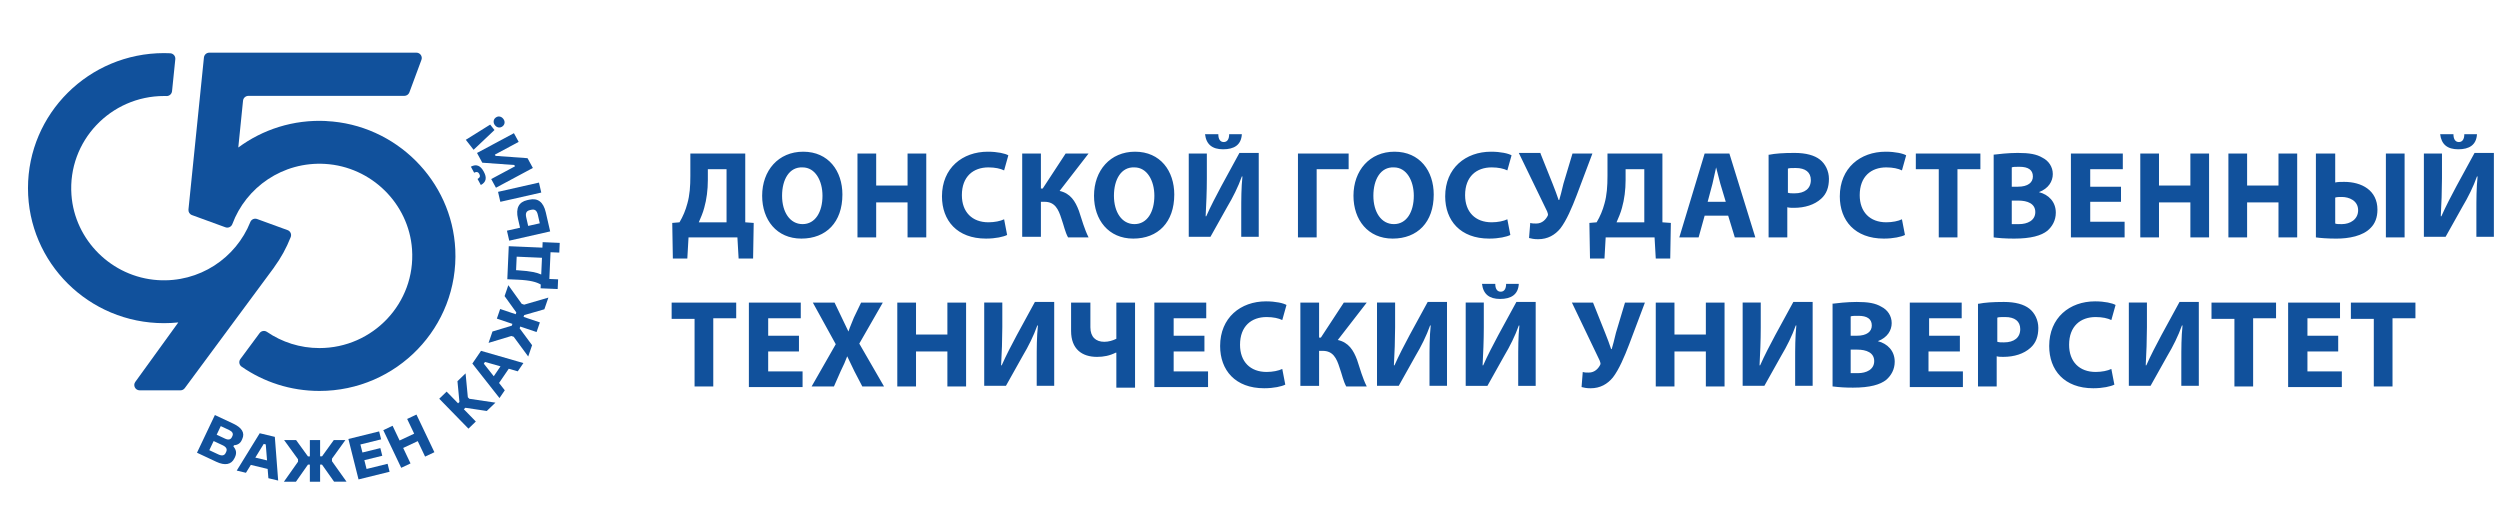
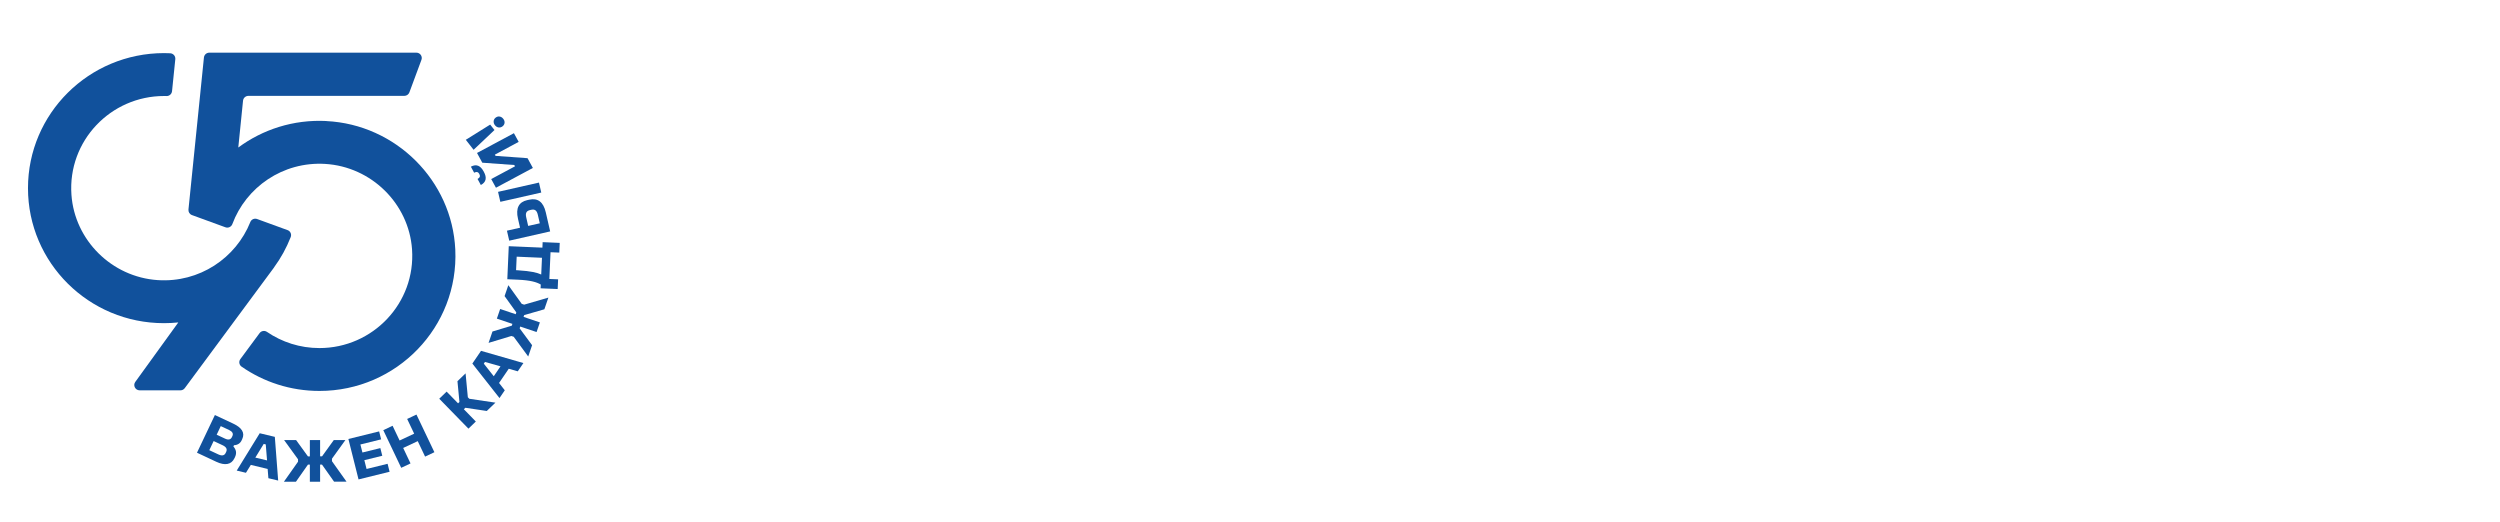
<svg xmlns="http://www.w3.org/2000/svg" width="1670" height="349" viewBox="0 0 1670 349" fill="none">
-   <path d="M497.828 102.55V148.506L503.473 148.911L503.068 172.693H493.397L492.587 158.583H459.935L459.131 172.693H449.466L449.061 148.911L453.903 148.506C456.225 144.607 457.987 140.4 459.137 136.01C460.758 130.364 461.156 124.319 461.156 117.463V102.55H497.828ZM472.84 120.287C472.84 126.737 472.03 133.187 470.422 138.833C469.612 142.056 468.005 145.689 466.796 148.506H485.334V113.032H472.84V120.28V120.287ZM562.727 129.953C562.727 148.5 551.847 159.381 535.322 159.381C518.79 159.381 509.119 146.885 509.119 130.763C509.119 113.83 520.005 101.335 536.531 101.335C553.455 101.335 562.727 114.235 562.727 129.953ZM522.423 130.763C522.423 141.644 527.657 149.709 536.126 149.709C544.588 149.709 549.423 141.644 549.423 130.763C549.423 120.685 544.588 111.817 536.126 111.817C527.258 111.412 522.423 119.875 522.423 130.763ZM585.291 102.55V123.914H606.253V102.55H618.747V158.583H606.247V135.2H585.285V158.583H572.791V102.556H585.285L585.291 102.55ZM672.76 156.963C670.343 158.172 665.102 159.381 658.653 159.381C639.31 159.381 629.234 147.291 629.234 131.162C629.234 112.216 642.937 101.335 659.861 101.335C666.311 101.335 671.551 102.544 673.57 103.753L670.748 113.83C668.33 112.621 664.703 111.817 660.266 111.817C650.19 111.817 642.532 117.862 642.532 130.358C642.532 141.644 649.387 148.493 660.266 148.493C664.298 148.493 668.33 147.689 670.748 146.48L672.76 156.963ZM695.324 102.55V125.933H696.533L711.85 102.55H727.166L707.818 127.541C715.077 129.161 718.299 134.396 720.717 140.846C722.736 146.892 724.343 152.937 727.166 158.583H713.463C711.451 154.956 710.641 150.519 709.033 146.088C707.014 139.637 704.596 134.801 697.742 134.801H695.324V158.178H682.83V102.55H695.324ZM784.414 129.953C784.414 148.5 773.534 159.381 757.008 159.381C740.483 159.381 730.805 146.885 730.805 130.763C730.805 113.83 741.691 101.335 758.217 101.335C775.141 101.335 784.414 114.235 784.414 129.953ZM744.109 130.763C744.109 141.644 749.35 149.709 757.812 149.709C766.274 149.709 771.116 141.644 771.116 130.763C771.116 120.685 766.274 111.817 757.812 111.817C748.945 111.412 744.109 119.875 744.109 130.763ZM806.173 102.55V119.078C806.173 127.946 805.768 136.814 805.37 144.474H805.768C808.591 138.023 812.623 130.364 815.851 124.319L827.939 102.145H840.838V158.178H829.148V141.65C829.148 133.187 829.148 125.528 829.952 117.869H829.553C827.136 124.724 823.503 131.978 819.876 138.023L808.591 158.178H794.085V102.55H806.173ZM813.832 89.649C813.832 92.871 815.041 94.884 817.458 94.884C819.876 94.884 821.085 92.871 821.085 89.649H829.553C829.148 96.904 824.313 99.727 817.06 99.727C809.8 99.727 805.768 96.499 804.964 89.649H813.832ZM900.89 102.55V113.032H879.529V158.589H867.035V102.55H900.89ZM957.726 129.953C957.726 148.5 946.84 159.381 930.314 159.381C913.789 159.381 904.118 146.885 904.118 130.763C904.118 113.83 914.998 101.335 931.523 101.335C948.454 101.335 957.726 114.235 957.726 129.953ZM917.415 130.763C917.415 141.644 922.656 149.709 931.124 149.709C939.586 149.709 944.422 141.644 944.422 130.763C944.422 120.685 939.586 111.817 931.124 111.817C922.257 111.412 917.415 119.875 917.415 130.763ZM1008.92 156.963C1006.5 158.172 1001.26 159.381 994.809 159.381C975.46 159.381 965.384 147.291 965.384 131.162C965.384 112.216 979.087 101.335 996.017 101.335C1002.47 101.335 1007.71 102.544 1009.72 103.753L1006.9 113.83C1004.48 112.621 1000.85 111.817 996.416 111.817C986.34 111.817 978.682 117.862 978.682 130.358C978.682 141.644 985.536 148.493 996.416 148.493C1000.45 148.493 1004.48 147.689 1006.9 146.48L1008.92 156.963ZM1029.06 102.55L1037.13 122.711C1038.73 126.737 1039.95 129.965 1041.16 133.592H1041.56C1042.37 131.174 1043.17 127.547 1044.38 122.705L1050.42 102.55H1063.73L1053.25 130.37C1050.02 138.833 1046.39 147.297 1042.37 152.538C1038.73 156.975 1033.9 159.792 1027.45 159.792C1024.63 159.792 1023.02 159.393 1021.4 158.988L1022.21 148.911C1023.42 149.316 1024.63 149.316 1026.24 149.316C1030.27 149.316 1032.69 146.493 1033.9 144.075C1034.3 143.265 1033.9 142.461 1033.5 141.252L1014.55 102.151H1029.06V102.55ZM1110.49 102.55V148.506L1116.13 148.911L1115.72 172.693H1106.05L1105.25 158.583H1072.59L1071.79 172.693H1062.12L1061.71 148.911L1066.55 148.506C1068.87 144.607 1070.64 140.401 1071.79 136.01C1073.4 130.364 1073.8 124.319 1073.8 117.463V102.55H1110.49ZM1085.9 120.287C1085.9 126.737 1085.09 133.187 1083.48 138.833C1082.67 142.056 1081.06 145.689 1079.85 148.506H1098.39V113.032H1085.9V120.28V120.287ZM1138.7 144.068L1134.67 158.589H1121.77L1138.7 102.55H1155.23L1172.56 158.583H1158.85L1154.42 144.068H1138.7ZM1152.81 134.801L1149.18 122.711C1148.38 119.483 1147.17 115.045 1146.36 111.823C1145.56 115.045 1144.75 119.483 1143.94 122.705L1140.72 134.795L1152.81 134.801ZM1181.82 103.36C1185.86 102.55 1191.1 102.151 1198.75 102.151C1206.41 102.151 1212.06 103.759 1215.68 106.582C1219.31 109.405 1221.73 114.248 1221.73 119.483C1221.73 125.129 1220.12 129.56 1216.49 132.788C1212.06 136.814 1205.61 138.833 1198.35 138.833C1196.74 138.833 1195.13 138.833 1193.92 138.428V158.583H1181.42V103.36H1181.82ZM1194.32 128.756C1195.53 129.155 1196.74 129.155 1198.75 129.155C1205.61 129.155 1209.64 125.933 1209.64 120.287C1209.64 115.052 1206.01 112.228 1199.56 112.228C1197.14 112.228 1195.13 112.228 1194.32 112.627V128.756ZM1272.51 156.963C1270.1 158.172 1264.86 159.381 1258.41 159.381C1239.06 159.381 1228.99 147.291 1228.99 131.162C1228.99 112.216 1242.69 101.335 1259.62 101.335C1266.07 101.335 1271.31 102.544 1273.32 103.753L1270.5 113.83C1268.08 112.621 1264.46 111.817 1260.02 111.817C1249.94 111.817 1242.29 117.862 1242.29 130.358C1242.29 141.644 1249.14 148.493 1260.02 148.493C1264.05 148.493 1268.08 147.689 1270.5 146.48L1272.51 156.963ZM1295.09 113.032H1279.77V102.55H1322.9V113.032H1307.58V158.589H1295.09V113.032ZM1331.36 103.36C1334.59 102.955 1341.44 102.151 1347.89 102.151C1355.55 102.151 1360.38 102.955 1364.41 105.373C1368.45 107.386 1371.27 111.418 1371.27 116.254C1371.27 121.097 1368.45 125.933 1362 128.351C1368.45 129.965 1373.28 134.801 1373.28 142.062C1373.28 147.297 1370.86 151.329 1367.64 154.152C1363.61 157.374 1356.76 159.387 1345.47 159.387C1339.43 159.387 1334.59 158.988 1331.77 158.583V103.36H1331.36ZM1343.86 124.724H1347.89C1354.74 124.724 1357.97 121.901 1357.97 117.869C1357.97 113.438 1354.74 111.418 1349.1 111.418C1346.28 111.418 1344.67 111.418 1343.86 111.823V124.724ZM1343.86 149.715H1348.7C1354.34 149.715 1359.58 147.297 1359.58 141.657C1359.58 136.01 1354.34 133.991 1348.29 133.991H1343.86V149.715ZM1416.83 134.801H1396.27V148.101H1419.24V158.583H1383.37V102.556H1418.04V113.026H1396.27V124.724H1416.83V134.801ZM1442.21 102.55V123.914H1463.17V102.55H1475.66V158.583H1463.17V135.2H1442.21V158.583H1429.71V102.556L1442.21 102.55ZM1501.07 102.55V123.914H1522.03V102.55H1534.52V158.583H1522.03V135.2H1501.07V158.583H1488.57V102.556L1501.07 102.55ZM1559.92 102.55V121.901C1561.52 121.496 1563.94 121.496 1565.96 121.496C1577.65 121.496 1588.13 127.142 1588.13 140.043C1588.13 145.278 1586.52 149.31 1583.7 152.133C1578.45 157.779 1568.78 159.393 1560.72 159.393C1554.68 159.393 1549.83 158.988 1547.02 158.583V102.556L1559.92 102.55ZM1559.92 149.31C1560.72 149.715 1562.33 149.715 1564.35 149.715C1569.99 149.715 1575.23 146.493 1575.23 140.441C1575.23 133.991 1569.18 131.573 1564.35 131.573C1562.73 131.573 1561.13 131.573 1559.92 131.978V149.31ZM1606.27 102.55V158.583H1593.77V102.556L1606.27 102.55ZM1631.24 102.55V119.078C1631.19 127.548 1630.93 136.017 1630.44 144.474H1630.84C1633.66 138.023 1637.69 130.364 1640.92 124.319L1653.01 102.145H1665.91V158.178H1654.22V141.65C1654.22 133.187 1654.22 125.528 1655.03 117.869H1654.62C1652.2 124.724 1648.58 131.978 1644.95 138.023L1633.66 158.178H1619.15V102.55H1631.24ZM1638.9 89.649C1638.9 92.871 1640.11 94.884 1642.53 94.884C1644.95 94.884 1646.16 92.871 1646.16 89.649H1654.62C1654.22 96.904 1649.38 99.727 1642.13 99.727C1634.87 99.727 1630.84 96.499 1630.03 89.649H1638.9ZM463.973 213.002H448.656V202.121H491.783V212.597H476.467V258.154H463.973V213.002ZM533.702 234.771H513.144V248.077H536.119V258.553H500.252V202.121H534.917V212.597H513.151V224.289H533.708L533.702 234.771ZM576.025 258.154L570.778 248.077C568.765 244.045 567.557 241.221 565.943 237.999C564.734 241.221 563.525 244.045 561.512 248.077L557.075 258.154H542.164L558.284 229.935L542.968 202.121H557.48L562.316 212.198C563.93 215.42 565.139 218.243 566.753 221.465C567.962 217.838 569.17 215.42 570.379 212.198L575.215 202.121H589.721L574.006 229.53L590.531 258.154H576.025ZM611.899 202.121V223.485H632.855V202.121H645.349V258.148H632.855V234.771H611.899V258.154H599.392V202.121H611.899ZM669.545 202.108V218.636C669.499 227.107 669.231 235.575 668.741 244.032H669.146C671.963 237.582 675.994 229.922 679.222 223.877L691.311 201.703H704.21V257.737H692.52V241.209C692.52 232.746 692.52 225.086 693.33 217.427H692.925C690.507 224.282 686.881 231.537 683.254 237.582L671.963 257.737H657.456V202.108H669.545ZM728.381 202.121V218.649C728.381 225.099 732.008 228.321 737.654 228.321C740.476 228.321 743.293 227.511 745.717 226.308V202.121H758.211V258.958H745.717V235.575H745.312C741.28 237.594 737.248 238.398 732.818 238.398C722.742 238.398 715.482 233.163 715.482 221.067V202.121H728.381ZM804.559 234.771H784.002V248.077H806.977V258.553H771.103V202.121H805.768V212.597H784.002V224.289H804.559V234.771ZM858.573 256.933C856.155 258.142 850.914 259.351 844.465 259.351C825.117 259.351 815.041 247.26 815.041 231.132C815.041 212.186 828.743 201.304 845.674 201.304C852.123 201.304 857.364 202.514 859.377 203.723L856.554 213.8C854.136 212.591 850.509 211.787 846.079 211.787C835.997 211.787 828.338 217.832 828.338 230.328C828.338 241.614 835.193 248.463 846.079 248.463C850.104 248.463 854.136 247.659 856.554 246.45L858.573 256.933ZM881.149 202.121V225.498H882.358L897.674 202.121H912.991L893.643 227.112C900.896 228.726 904.124 233.967 906.542 240.417C908.554 246.463 910.168 252.508 912.991 258.154H899.282C897.269 254.521 896.466 250.09 894.852 245.652C892.833 239.202 890.415 234.372 883.567 234.372H881.149V257.749H868.649V202.121H881.149ZM931.934 202.108V218.636C931.886 227.107 931.616 235.575 931.124 244.032H931.529C934.352 237.582 938.384 229.922 941.605 223.877L953.7 201.703H966.599V257.737H954.909V241.209C954.909 232.746 954.909 225.086 955.713 217.427H955.308C952.89 224.282 949.264 231.537 945.637 237.582L934.352 257.737H919.839V202.108H931.934ZM991.182 202.115V218.642C991.182 227.511 990.777 236.379 990.372 244.038H990.777C993.6 237.588 997.625 229.929 1000.85 223.884L1012.94 201.71H1025.84V257.743H1014.16V241.215C1014.16 232.752 1014.16 225.093 1014.96 217.433H1014.56C1012.14 224.289 1008.51 231.543 1004.88 237.588L993.6 257.743H979.087V202.115H991.182ZM998.84 189.619C998.84 192.841 1000.05 194.854 1002.47 194.854C1004.88 194.854 1006.09 192.841 1006.09 189.619H1014.56C1014.16 196.873 1009.32 199.697 1002.06 199.697C994.809 199.697 990.777 196.468 989.973 189.619H998.84ZM1064.14 202.121L1072.2 222.276C1073.81 226.308 1075.02 229.53 1076.23 233.157H1076.63C1077.44 230.739 1078.25 227.112 1079.46 222.276L1085.5 202.121H1098.8L1088.32 229.935C1085.09 238.398 1081.47 246.861 1077.44 252.103C1073.81 256.54 1068.97 259.363 1062.52 259.363C1059.7 259.363 1058.09 258.958 1056.48 258.553L1057.28 248.476C1058.49 248.881 1059.7 248.881 1061.32 248.881C1065.35 248.881 1067.77 246.058 1068.97 243.639C1069.38 242.829 1068.97 242.025 1068.57 240.816L1050.03 202.115L1064.14 202.121ZM1118.54 202.121V223.485H1139.51V202.121H1152V258.148H1139.51V234.771H1118.54V258.154H1106.05V202.121H1118.54ZM1176.18 202.108V218.636C1176.18 227.504 1175.78 236.373 1175.38 244.032H1175.78C1178.6 237.582 1182.63 229.922 1185.86 223.877L1197.95 201.703H1210.85V257.737H1199.16V241.209C1199.16 232.746 1199.16 225.086 1199.96 217.427H1199.56C1197.15 224.282 1193.51 231.537 1189.89 237.582L1178.6 257.737H1164.09V202.108H1176.18ZM1223.75 202.919C1226.98 202.514 1233.83 201.703 1240.28 201.703C1247.94 201.703 1252.77 202.514 1256.81 204.932C1260.84 206.945 1263.65 210.977 1263.65 215.813C1263.65 220.649 1260.84 225.491 1254.39 227.903C1260.84 229.524 1265.67 234.36 1265.67 241.614C1265.67 246.849 1263.25 250.887 1260.03 253.704C1256 256.933 1249.15 258.946 1237.86 258.946C1233.28 258.981 1228.7 258.71 1224.15 258.135V202.919H1223.75ZM1236.25 224.276H1240.28C1247.13 224.276 1250.36 221.459 1250.36 217.421C1250.36 212.996 1247.13 210.977 1241.49 210.977C1238.67 210.977 1237.05 210.977 1236.25 211.382V224.276ZM1236.25 249.267H1241.08C1246.73 249.267 1251.97 246.855 1251.97 241.209C1251.97 235.569 1246.73 233.55 1240.68 233.55H1236.25V249.267ZM1308.8 234.771H1288.24V248.077H1311.22V258.553H1275.74V202.121H1310.41V212.597H1288.64V224.289H1309.2V234.771H1308.8ZM1321.7 202.919C1325.74 202.108 1330.97 201.703 1338.63 201.703C1346.29 201.703 1351.93 203.317 1355.56 206.141C1359.19 208.964 1361.6 213.8 1361.6 219.041C1361.6 224.681 1360 229.119 1356.36 232.341C1351.93 236.373 1345.48 238.386 1338.23 238.386C1336.62 238.386 1335 238.386 1333.79 237.987V258.142H1321.3V202.912H1321.7V202.919ZM1334.2 228.308C1335.41 228.713 1336.62 228.713 1338.63 228.713C1345.48 228.713 1349.52 225.491 1349.52 219.845C1349.52 214.61 1345.89 211.781 1339.44 211.781C1337.02 211.781 1335 211.781 1334.2 212.186V228.308ZM1412.4 256.933C1409.98 258.142 1404.74 259.351 1398.29 259.351C1378.94 259.351 1368.86 247.26 1368.86 231.132C1368.86 212.186 1382.57 201.304 1399.5 201.304C1405.95 201.304 1411.19 202.514 1413.2 203.723L1410.38 213.8C1407.96 212.591 1404.33 211.787 1399.9 211.787C1389.82 211.787 1382.16 217.832 1382.16 230.328C1382.16 241.614 1389.02 248.463 1399.9 248.463C1403.93 248.463 1407.96 247.659 1410.38 246.45L1412.4 256.933ZM1434.15 202.108V218.636C1434.1 227.107 1433.84 235.575 1433.35 244.032H1433.75C1436.57 237.582 1440.6 229.922 1443.83 223.877L1455.92 201.703H1468.81V257.737H1457.12V241.209C1457.12 232.746 1457.12 225.086 1457.93 217.427H1457.53C1455.11 224.282 1451.49 231.537 1447.86 237.582L1436.57 257.737H1422.06V202.108H1434.15ZM1492.19 213.002H1477.28V202.121H1520.4V212.597H1505.09V258.154H1492.59V213.002H1492.19ZM1561.92 234.771H1541.37V248.077H1564.34V258.553H1528.47V202.121H1563.13V212.597H1541.37V224.289H1561.92V234.771ZM1585.7 213.002H1570.39V202.121H1613.51V212.597H1598.2V258.154H1585.7V213.002Z" fill="#11519C" />
  <g clip-path="url(#clip0_301_5157)">
    <path d="M217.997 80.832C195.905 79.736 175.457 86.51 159.175 98.537L162.35 67.24C162.53 65.429 164.084 64.043 165.931 64.043H270.086C271.595 64.043 272.946 63.104 273.464 61.718L281.526 39.967C282.382 37.642 280.648 35.183 278.148 35.183H139.808C137.961 35.183 136.43 36.569 136.227 38.38L125.89 139.96C125.732 141.57 126.678 143.112 128.232 143.671L150.595 151.831C152.441 152.501 154.491 151.562 155.189 149.729C164.332 125.094 188.879 107.814 217.187 109.491C247.994 111.324 273.104 135.981 275.243 166.54C277.765 202.464 249.052 232.509 213.381 232.509C200.364 232.509 188.293 228.508 178.317 221.69C176.718 220.594 174.556 220.974 173.407 222.517L160.549 239.886C159.355 241.496 159.738 243.776 161.404 244.939C176.132 255.155 194.036 261.146 213.381 261.146C264.974 261.146 306.524 218.448 304.137 166.697C301.997 120.623 264.411 83.157 217.997 80.876V80.832Z" fill="#11519C" />
    <path d="M192.121 153.731L171.763 146.309C169.939 145.638 167.912 146.533 167.214 148.321C157.621 172.33 133.231 188.984 105.284 187.107C74.679 185.05 49.862 160.482 47.723 130.102C45.178 94.177 73.913 64.132 109.585 64.132C110.148 64.132 110.711 64.132 111.252 64.155C113.121 64.222 114.72 62.791 114.923 60.913L117.107 39.52C117.31 37.486 115.756 35.697 113.707 35.585C112.333 35.518 110.982 35.474 109.585 35.474C59.366 35.496 18.694 75.891 18.694 125.698C18.694 175.504 59.366 215.877 109.54 215.877C112.761 215.877 115.959 215.698 119.111 215.385L90.376 255.11C88.664 257.457 90.376 260.743 93.281 260.743H120.53C121.679 260.743 122.737 260.207 123.413 259.29L183.136 178.567H183.091C187.617 172.397 191.356 165.624 194.193 158.381C194.936 156.503 193.991 154.401 192.099 153.708L192.121 153.731Z" fill="#11519C" />
    <path d="M155.932 283.053C161.337 285.58 163.837 289.045 161.787 293.337L161.404 294.164C160.504 296.086 158.837 297.271 156.292 297.428L155.91 298.255C157.734 300.311 158.252 302.614 157.013 305.252L156.585 306.146C154.558 310.393 150.257 311.176 144.492 308.471L131.588 302.413L143.546 277.241L155.955 283.053H155.932ZM139.83 300.736L145.821 303.531C148.23 304.671 149.897 304.38 150.752 302.547L151.09 301.832C151.946 300.021 151.135 298.545 148.636 297.383L142.713 294.611L139.808 300.736H139.83ZM144.74 290.386L150.37 293.024C152.554 294.052 154.108 293.672 154.896 292.018L155.234 291.302C156 289.693 155.279 288.307 153.027 287.234L147.465 284.641L144.74 290.386Z" fill="#11519C" />
    <path d="M183.586 291.839L185.816 321.012L179.285 319.447L178.79 313.255L167.552 310.55L164.287 315.826L158.139 314.35L173.497 289.402L183.564 291.817L183.586 291.839ZM170.57 305.677L178.384 307.554L177.528 296.869L176.155 296.534L170.57 305.654V305.677Z" fill="#11519C" />
    <path d="M197.819 294.008L205.701 304.872H206.985V293.985H213.831V304.85H215.115L222.974 293.963H230.721L221.758 306.392V308.091L231.487 321.772H223.177L215.115 310.371H213.831V321.795H206.985V310.371H205.701L197.684 321.795H189.645L199.08 308.426V306.795L189.78 293.963H197.819V294.008Z" fill="#11519C" />
    <path d="M253.264 288.173L254.593 293.493L240.743 296.914L242.094 302.279L254.075 299.328L255.358 304.447L243.378 307.398L244.864 313.277L258.916 309.812L260.245 315.133L239.504 320.252L232.726 293.247L253.264 288.173Z" fill="#11519C" />
    <path d="M262.25 284.417L266.934 294.253L276.663 289.693L271.978 279.857L278.194 276.928L290.175 302.077L283.959 305.006L279.05 294.678L269.321 299.238L274.23 309.566L268.015 312.495L256.034 287.346L262.25 284.417Z" fill="#11519C" />
    <path d="M298.349 261.593L305.983 269.417L306.907 268.523L305.578 254.641L311.005 249.41L312.514 265.371L313.505 266.377L330.958 268.97L325.17 274.537L310.87 272.39L309.857 273.374L317.851 281.578L312.919 286.34L293.417 266.355L298.349 261.593Z" fill="#11519C" />
    <path d="M321.342 234.365L349.628 242.524L345.867 248.046L339.854 246.324L333.368 255.825L337.197 260.721L333.661 265.907L315.532 242.859L321.342 234.342V234.365ZM329.832 251.332L334.336 244.715L323.977 241.764L323.189 242.927L329.832 251.332Z" fill="#11519C" />
    <path d="M328.977 221.444L341.881 217.554L342.286 216.347L331.904 212.837L334.111 206.399L344.493 209.908L344.898 208.701L337.061 197.792L339.561 190.504L348.501 202.956L350.123 203.515L366.315 198.798L363.635 206.6L350.145 210.49L349.74 211.697L360.64 215.363L358.433 221.801L347.533 218.135L347.128 219.342L355.438 230.587L352.848 238.143L343.142 224.953L341.588 224.439L326.364 229.044L328.954 221.488L328.977 221.444Z" fill="#11519C" />
    <path d="M339.876 164.461L362.328 165.423L362.486 161.756L373.903 162.248L373.611 168.731L367.756 168.485L366.967 186.347L372.823 186.593L372.53 193.075L361.112 192.584L361.225 190.058C358.41 188.403 354.198 187.196 345.911 186.838L338.885 186.526L339.853 164.439L339.876 164.461ZM346.204 180.579C354.806 181.116 358.747 182.099 361.54 183.373L362.035 172.196L345.145 171.458L344.74 180.49L346.204 180.557V180.579Z" fill="#11519C" />
    <path d="M332.692 128.157L360.032 121.965L361.563 128.627L334.224 134.819L332.692 128.157ZM338.66 154.089L347.398 152.122L346.002 146.086C344.38 139.044 346.587 134.953 352.127 133.701L353.546 133.388C359.221 132.114 362.982 134.886 364.581 141.838L367.508 154.581L340.169 160.773L338.638 154.111L338.66 154.089ZM360.572 149.148L359.289 143.56C358.658 140.765 357.419 139.558 354.852 140.139L353.996 140.341C351.474 140.922 350.889 142.531 351.542 145.326L352.825 150.914L360.572 149.171V149.148Z" fill="#11519C" />
    <path d="M318.977 119.55C320.599 118.678 320.937 117.628 320.216 116.309L320.103 116.085C319.473 114.923 318.347 114.498 316.725 115.37L314.541 111.346C318.302 109.334 321.004 110.742 323.031 114.453L323.234 114.833C325.238 118.522 324.945 121.584 321.207 123.596L319 119.55H318.977ZM328.121 119.617L344.02 111.1L343.547 110.228L322.175 108.686L318.64 102.18L343.299 88.969L346.474 94.781L330.575 103.298L331.026 104.125L352.397 105.668L355.955 112.195L331.296 125.407L328.121 119.595V119.617Z" fill="#11519C" />
    <path d="M311.141 93.395L327.445 83.224L330.305 86.868L316.365 100.057L311.141 93.373V93.395ZM336.093 79.267L336.25 79.468C337.467 81.01 337.354 83.112 335.71 84.386L335.642 84.431C334.066 85.66 331.927 85.303 330.711 83.738L330.553 83.537C329.337 81.994 329.494 79.803 331.071 78.596L331.138 78.552C332.782 77.277 334.877 77.724 336.093 79.267Z" fill="#11519C" />
  </g>
  <defs>
    <clipPath id="clip0_301_5157">
      <rect width="355.187" height="286.679" fill="white" transform="translate(18.694 35.161)" />
    </clipPath>
  </defs>
</svg>